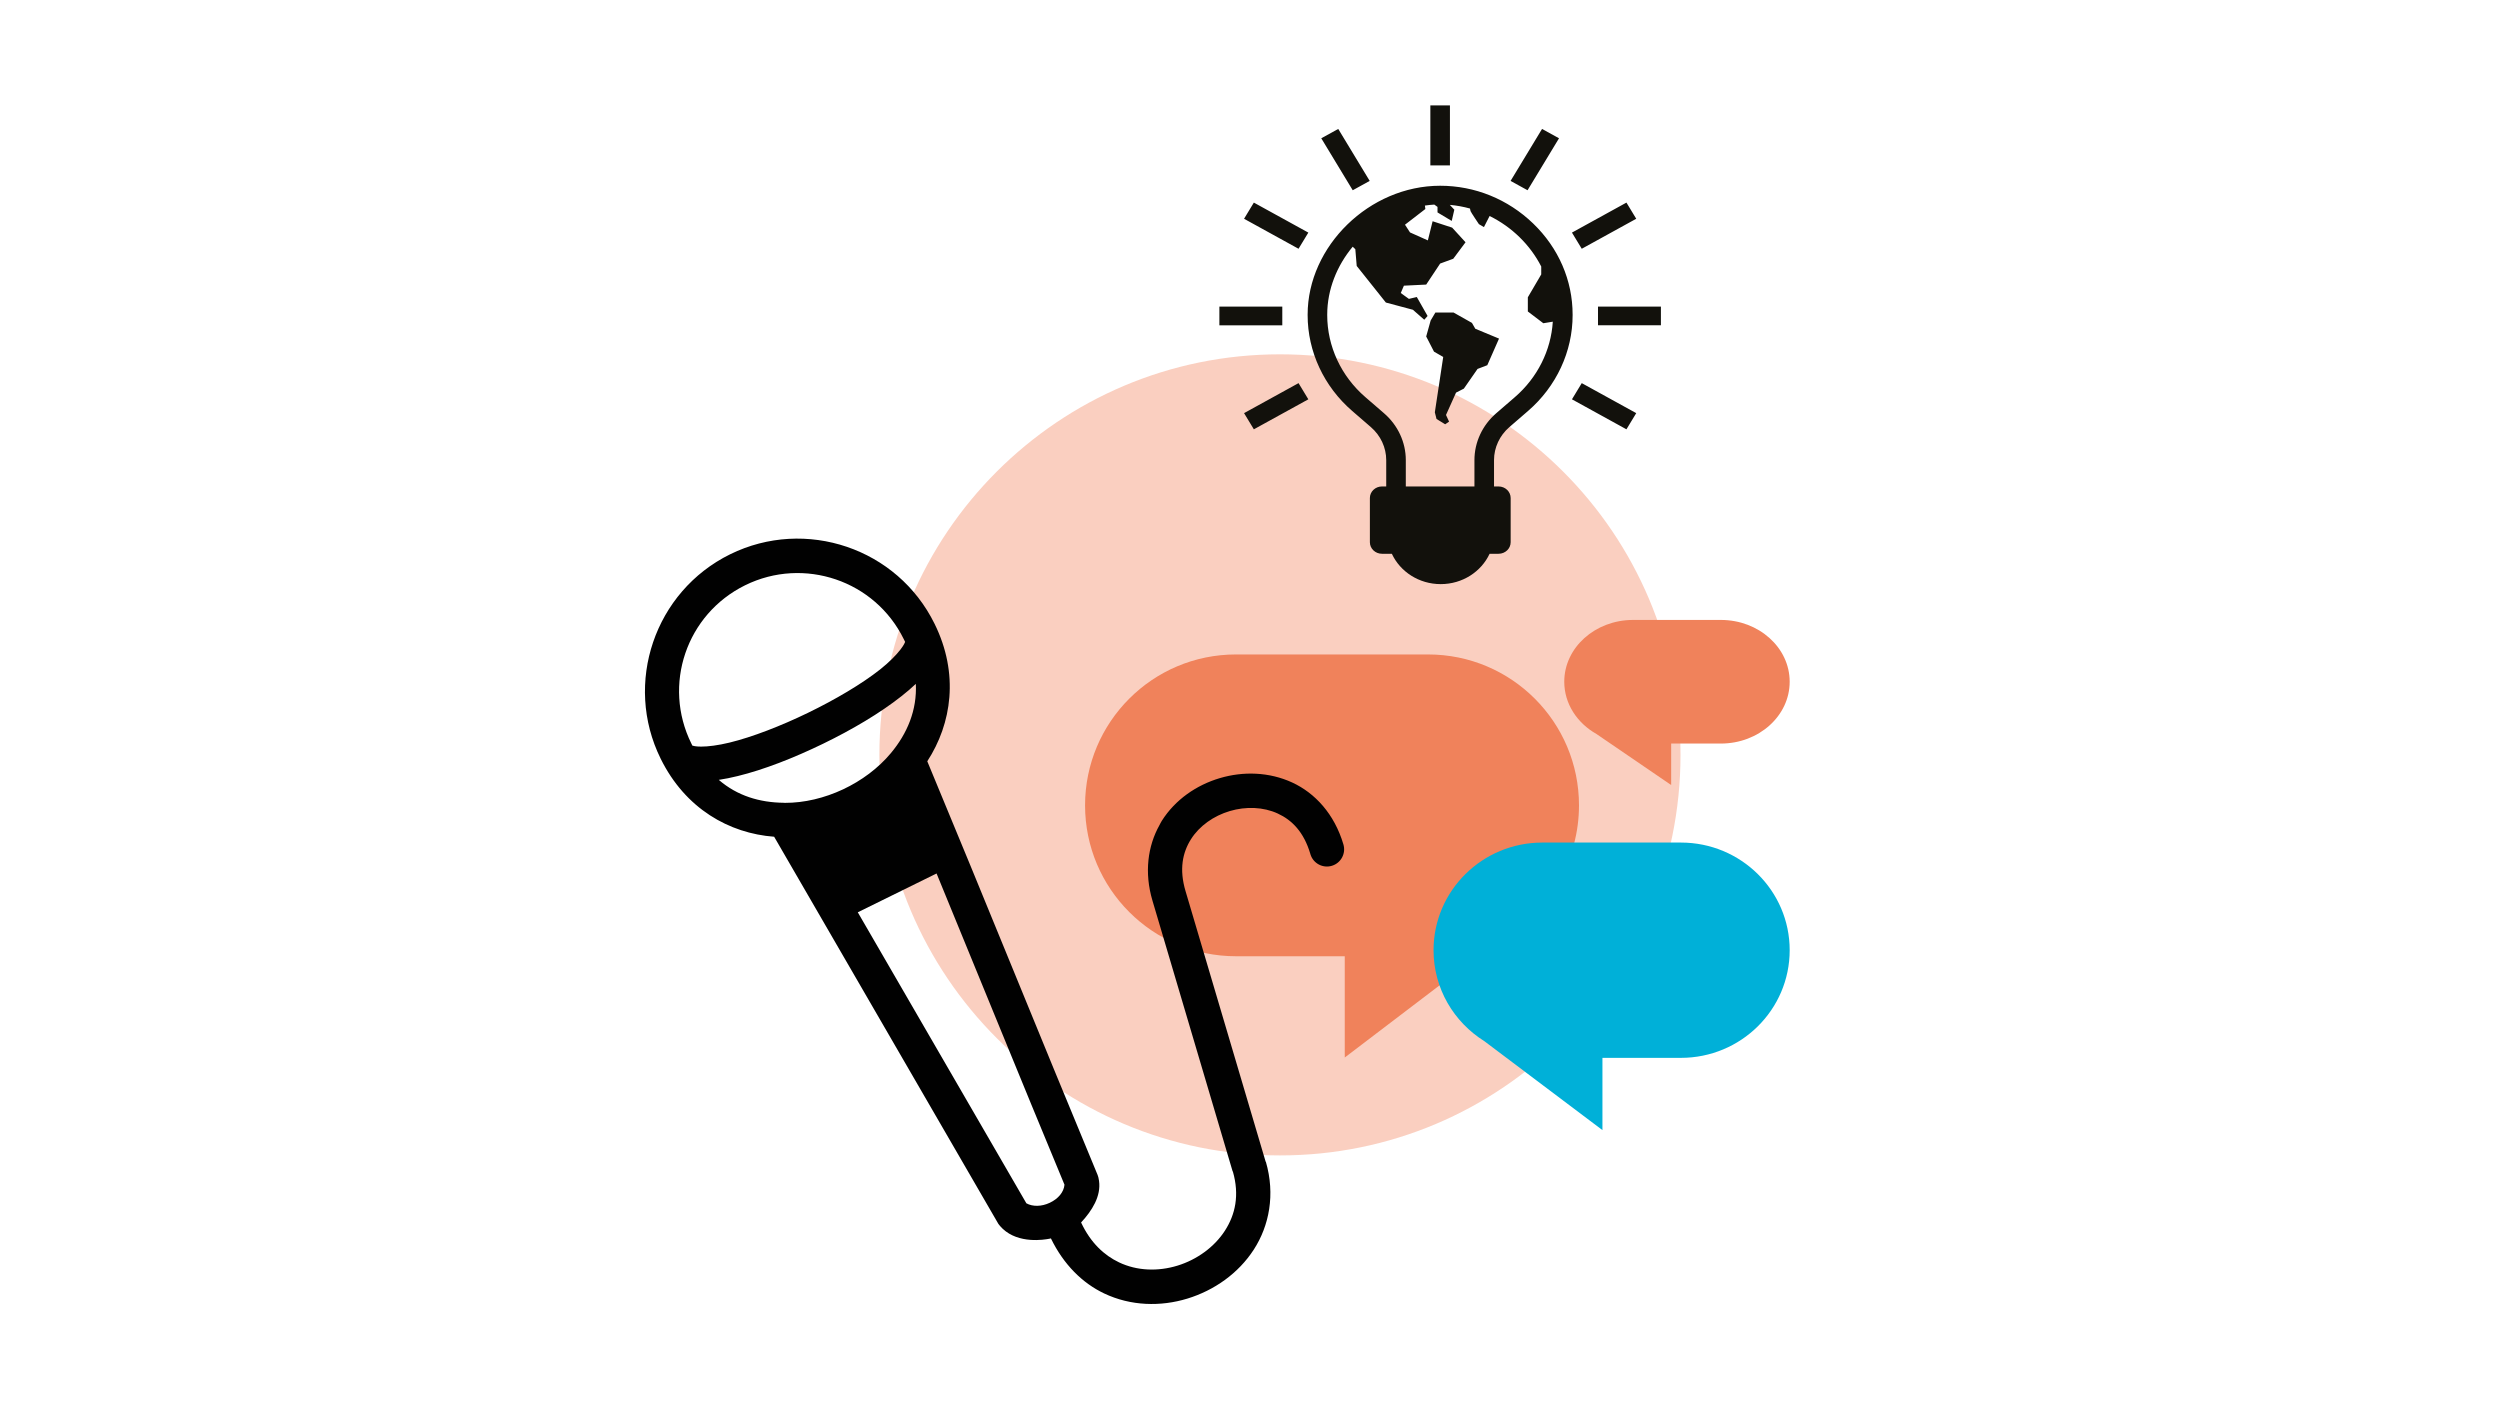
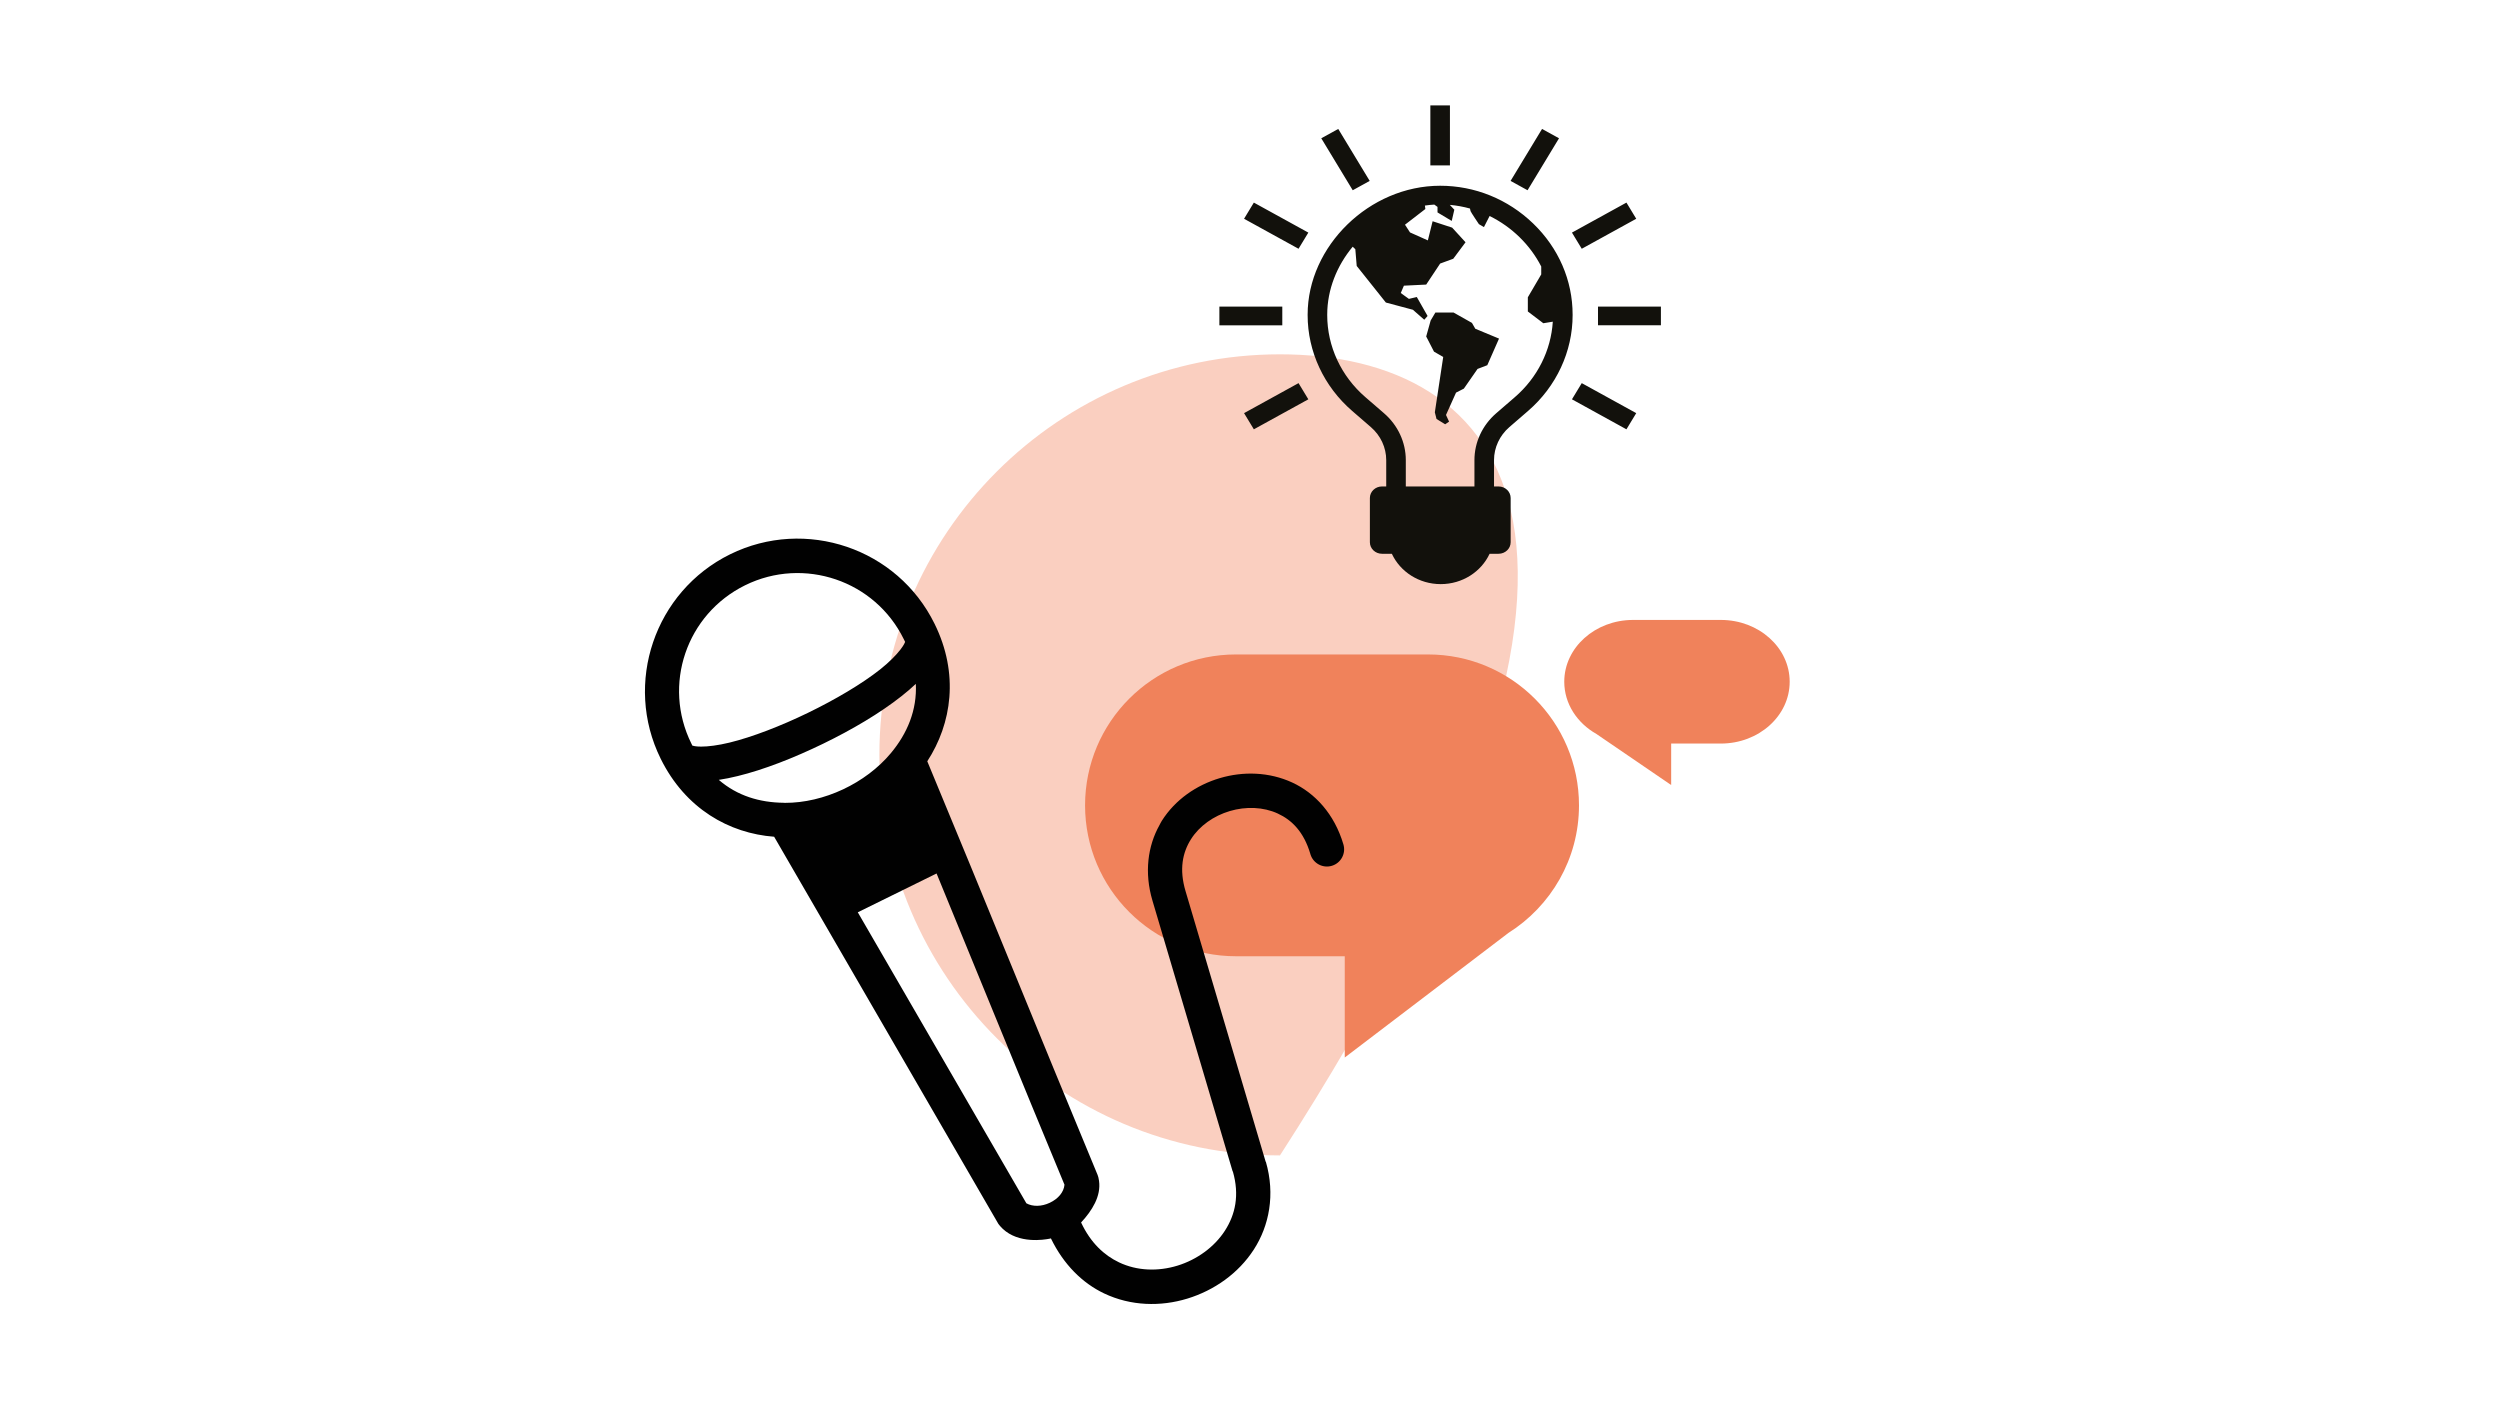
<svg xmlns="http://www.w3.org/2000/svg" width="298" height="168" viewBox="0 0 298 168" fill="none">
  <mask id="mask0_1288_7234" style="mask-type:luminance" maskUnits="userSpaceOnUse" x="96" y="35" width="113" height="104">
    <path d="M208.609 35.786H96.531V138.65H208.609V35.786Z" fill="white" />
  </mask>
  <g mask="url(#mask0_1288_7234)">
-     <path d="M152.57 137.729C178.94 137.729 200.317 116.352 200.317 89.982C200.317 63.612 178.94 42.235 152.57 42.235C126.201 42.235 104.824 63.612 104.824 89.982C104.824 116.352 126.201 137.729 152.57 137.729Z" fill="#FACFC0" />
+     <path d="M152.57 137.729C200.317 63.612 178.94 42.235 152.57 42.235C126.201 42.235 104.824 63.612 104.824 89.982C104.824 116.352 126.201 137.729 152.57 137.729Z" fill="#FACFC0" />
  </g>
  <mask id="mask1_1288_7234" style="mask-type:luminance" maskUnits="userSpaceOnUse" x="121" y="71" width="76" height="56">
    <path d="M196.508 71.561H121.047V126.978H196.508V71.561Z" fill="white" />
  </mask>
  <g mask="url(#mask1_1288_7234)">
    <path d="M188.216 95.998C188.216 86.064 180.163 78.011 170.229 78.011H147.327C137.393 78.011 129.34 86.064 129.34 95.998C129.34 105.932 137.393 113.985 147.327 113.985H160.294V126.056L179.807 111.203C184.854 108.018 188.216 102.407 188.216 95.998Z" fill="#F0825B" />
  </g>
-   <path d="M170.879 113.265C170.879 106.178 176.685 100.433 183.848 100.433H200.361C207.524 100.433 213.33 106.178 213.33 113.265C213.33 120.352 207.524 126.097 200.361 126.097H191.011V134.709L176.942 124.113C173.303 121.84 170.879 117.838 170.879 113.265Z" fill="#00B0D8" />
  <mask id="mask2_1288_7234" style="mask-type:luminance" maskUnits="userSpaceOnUse" x="178" y="67" width="44" height="28">
    <path d="M221.623 67.446H178.168V94.498H221.623V67.446Z" fill="white" />
  </mask>
  <g mask="url(#mask2_1288_7234)">
    <path d="M186.46 81.264C186.46 77.195 190.136 73.896 194.669 73.896H205.121C209.655 73.896 213.33 77.195 213.33 81.264C213.33 85.333 209.655 88.632 205.121 88.632H199.203V93.577L190.298 87.492C187.995 86.188 186.46 83.889 186.46 81.264Z" fill="#F0825B" />
  </g>
  <path d="M175.456 38.489L173.262 37.252H171.099L170.534 38.204L170.002 40.107L170.933 41.916L172.031 42.549L171.033 49.147L171.233 49.941L172.264 50.575L172.729 50.258L172.363 49.464L173.56 46.8L174.492 46.324L176.122 43.977L177.286 43.532L178.683 40.361L175.855 39.187L175.456 38.489ZM185.094 38.344L183.964 38.53L182.118 37.127V35.438L183.715 32.71V31.766C182.387 29.178 180.207 27.047 177.56 25.748L176.886 27.07L176.288 26.721C176.288 26.721 175.324 25.294 175.291 25.167C175.282 25.138 175.257 25.019 175.221 24.857C174.443 24.642 173.64 24.493 172.819 24.421L173.355 24.997L173.046 26.336L171.351 25.321V24.663L170.97 24.387C170.593 24.409 170.219 24.449 169.85 24.503L169.902 24.913L167.474 26.785L168.073 27.704L170.201 28.656L170.767 26.372L173.095 27.133L174.692 28.878L173.228 30.844L171.665 31.416L170.002 33.922L167.345 34.052L166.971 34.929L167.94 35.627L168.883 35.404L170.168 37.664L169.772 38.112L168.416 36.923L165.196 36.063L161.72 31.701L161.554 29.703L161.241 29.408C159.36 31.674 158.205 34.512 158.205 37.509V37.562C158.205 41.278 159.86 44.84 162.748 47.335L164.977 49.261C166.627 50.686 167.572 52.721 167.572 54.844V57.985H175.753V54.844C175.753 52.721 176.698 50.686 178.348 49.261L180.577 47.335C183.261 45.016 184.879 41.775 185.094 38.344ZM187.456 37.562C187.456 41.904 185.52 46.068 182.145 48.984L179.916 50.911C178.754 51.915 178.087 53.349 178.087 54.844V57.985H178.627C179.424 57.985 180.07 58.602 180.07 59.362V64.634C180.07 65.394 179.424 66.01 178.627 66.01H177.56C176.569 68.14 174.334 69.627 171.733 69.627C169.132 69.627 166.898 68.14 165.907 66.01H164.733C163.936 66.01 163.29 65.394 163.29 64.634V59.362C163.29 58.602 163.936 57.985 164.733 57.985H165.238V54.844C165.238 53.349 164.571 51.915 163.409 50.911L161.181 48.984C157.806 46.068 155.87 41.905 155.87 37.562V37.509C155.87 29.322 163.251 22.141 171.665 22.141C175.802 22.141 179.738 23.738 182.747 26.636C185.783 29.56 187.456 33.42 187.456 37.509V37.562ZM185.834 16.483L183.812 15.37L180.062 21.564L182.084 22.678L185.834 16.483ZM195.039 26.077L193.872 24.149L187.377 27.725L188.545 29.653L195.039 26.077ZM190.481 38.775H197.981V36.548H190.481V38.775ZM187.377 47.598L193.872 51.174L195.039 49.246L188.545 45.669L187.377 47.598ZM148.292 49.246L149.459 51.174L155.954 47.598L154.786 45.669L148.292 49.246ZM152.85 36.548H145.35V38.776H152.85V36.548ZM155.954 27.725L149.459 24.149L148.292 26.077L154.786 29.653L155.954 27.725ZM163.268 21.564L159.519 15.37L157.496 16.483L161.246 22.678L163.268 21.564ZM172.832 19.717H170.498V12.564H172.832V19.717Z" fill="#12110C" />
  <path d="M150.894 138.494C150.885 138.488 150.876 138.483 150.866 138.478L141.313 106.211C140.544 103.619 140.958 101.63 141.962 100.038C142.967 98.445 144.67 97.249 146.591 96.678C148.512 96.108 150.594 96.183 152.303 96.969C154.012 97.754 155.419 99.18 156.188 101.772C156.194 101.798 156.202 101.824 156.21 101.85C156.547 102.931 157.698 103.534 158.779 103.197C159.861 102.859 160.464 101.709 160.126 100.627C159.061 97.037 156.754 94.526 154.018 93.269C151.282 92.011 148.185 91.926 145.402 92.753C142.62 93.579 140.085 95.31 138.478 97.857C138.378 98.016 138.294 98.198 138.203 98.364C136.821 100.846 136.376 103.991 137.374 107.357L146.928 139.624C146.93 139.625 146.956 139.639 146.956 139.639C147.766 142.457 147.253 144.773 146.004 146.706C144.753 148.642 142.682 150.15 140.359 150.863C138.037 151.576 135.537 151.498 133.389 150.474C131.625 149.634 130.01 148.162 128.866 145.72C130.166 144.321 131.265 142.585 131.004 140.757C130.963 140.467 130.908 140.229 130.836 140.057C123.622 122.706 117.719 108.011 110.532 90.745C113.452 86.256 114.345 80.315 111.398 74.352C109.185 69.856 105.357 66.68 100.943 65.18C96.527 63.679 91.533 63.855 87.033 66.071C78.033 70.502 74.312 81.448 78.752 90.437C81.702 96.418 86.939 99.337 92.278 99.739L119.005 145.886C119.111 146.029 119.28 146.241 119.519 146.467C121.43 148.274 124.432 147.786 125.106 147.655C125.162 147.644 125.213 147.628 125.268 147.616C126.788 150.742 129.025 152.943 131.602 154.172C134.79 155.691 138.357 155.769 141.548 154.789C144.739 153.809 147.621 151.787 149.457 148.943C151.294 146.099 152.019 142.389 150.894 138.494ZM83.574 88.996C82.918 88.995 82.622 88.905 82.531 88.878C82.489 88.795 82.452 88.718 82.411 88.634C78.953 81.636 81.814 73.213 88.825 69.76C92.331 68.034 96.209 67.904 99.623 69.064C103.037 70.224 106.006 72.683 107.729 76.185C107.784 76.297 107.838 76.399 107.889 76.51C107.852 76.621 107.739 76.897 107.347 77.409C106.845 78.066 106.004 78.932 104.911 79.797C102.724 81.527 99.575 83.384 96.317 84.966C93.059 86.547 89.668 87.856 86.952 88.519C85.593 88.85 84.405 88.996 83.574 88.996ZM106.19 89.777C103.192 93.368 98.208 95.716 93.548 95.702C93.504 95.697 93.46 95.693 93.416 95.691C90.58 95.661 87.9 94.878 85.679 92.96C86.396 92.854 87.158 92.696 87.932 92.507C91.068 91.742 94.64 90.339 98.109 88.655C101.579 86.97 104.909 85.001 107.446 82.993C108.069 82.501 108.646 82.015 109.168 81.514C109.316 84.649 108.156 87.42 106.19 89.777ZM122.344 143.433L102.248 108.746L111.639 104.119C116.734 116.493 121.426 128.081 126.887 141.22C126.801 142.114 126.145 142.89 125.141 143.368C124.15 143.84 123.083 143.847 122.344 143.433Z" fill="#010101" />
</svg>